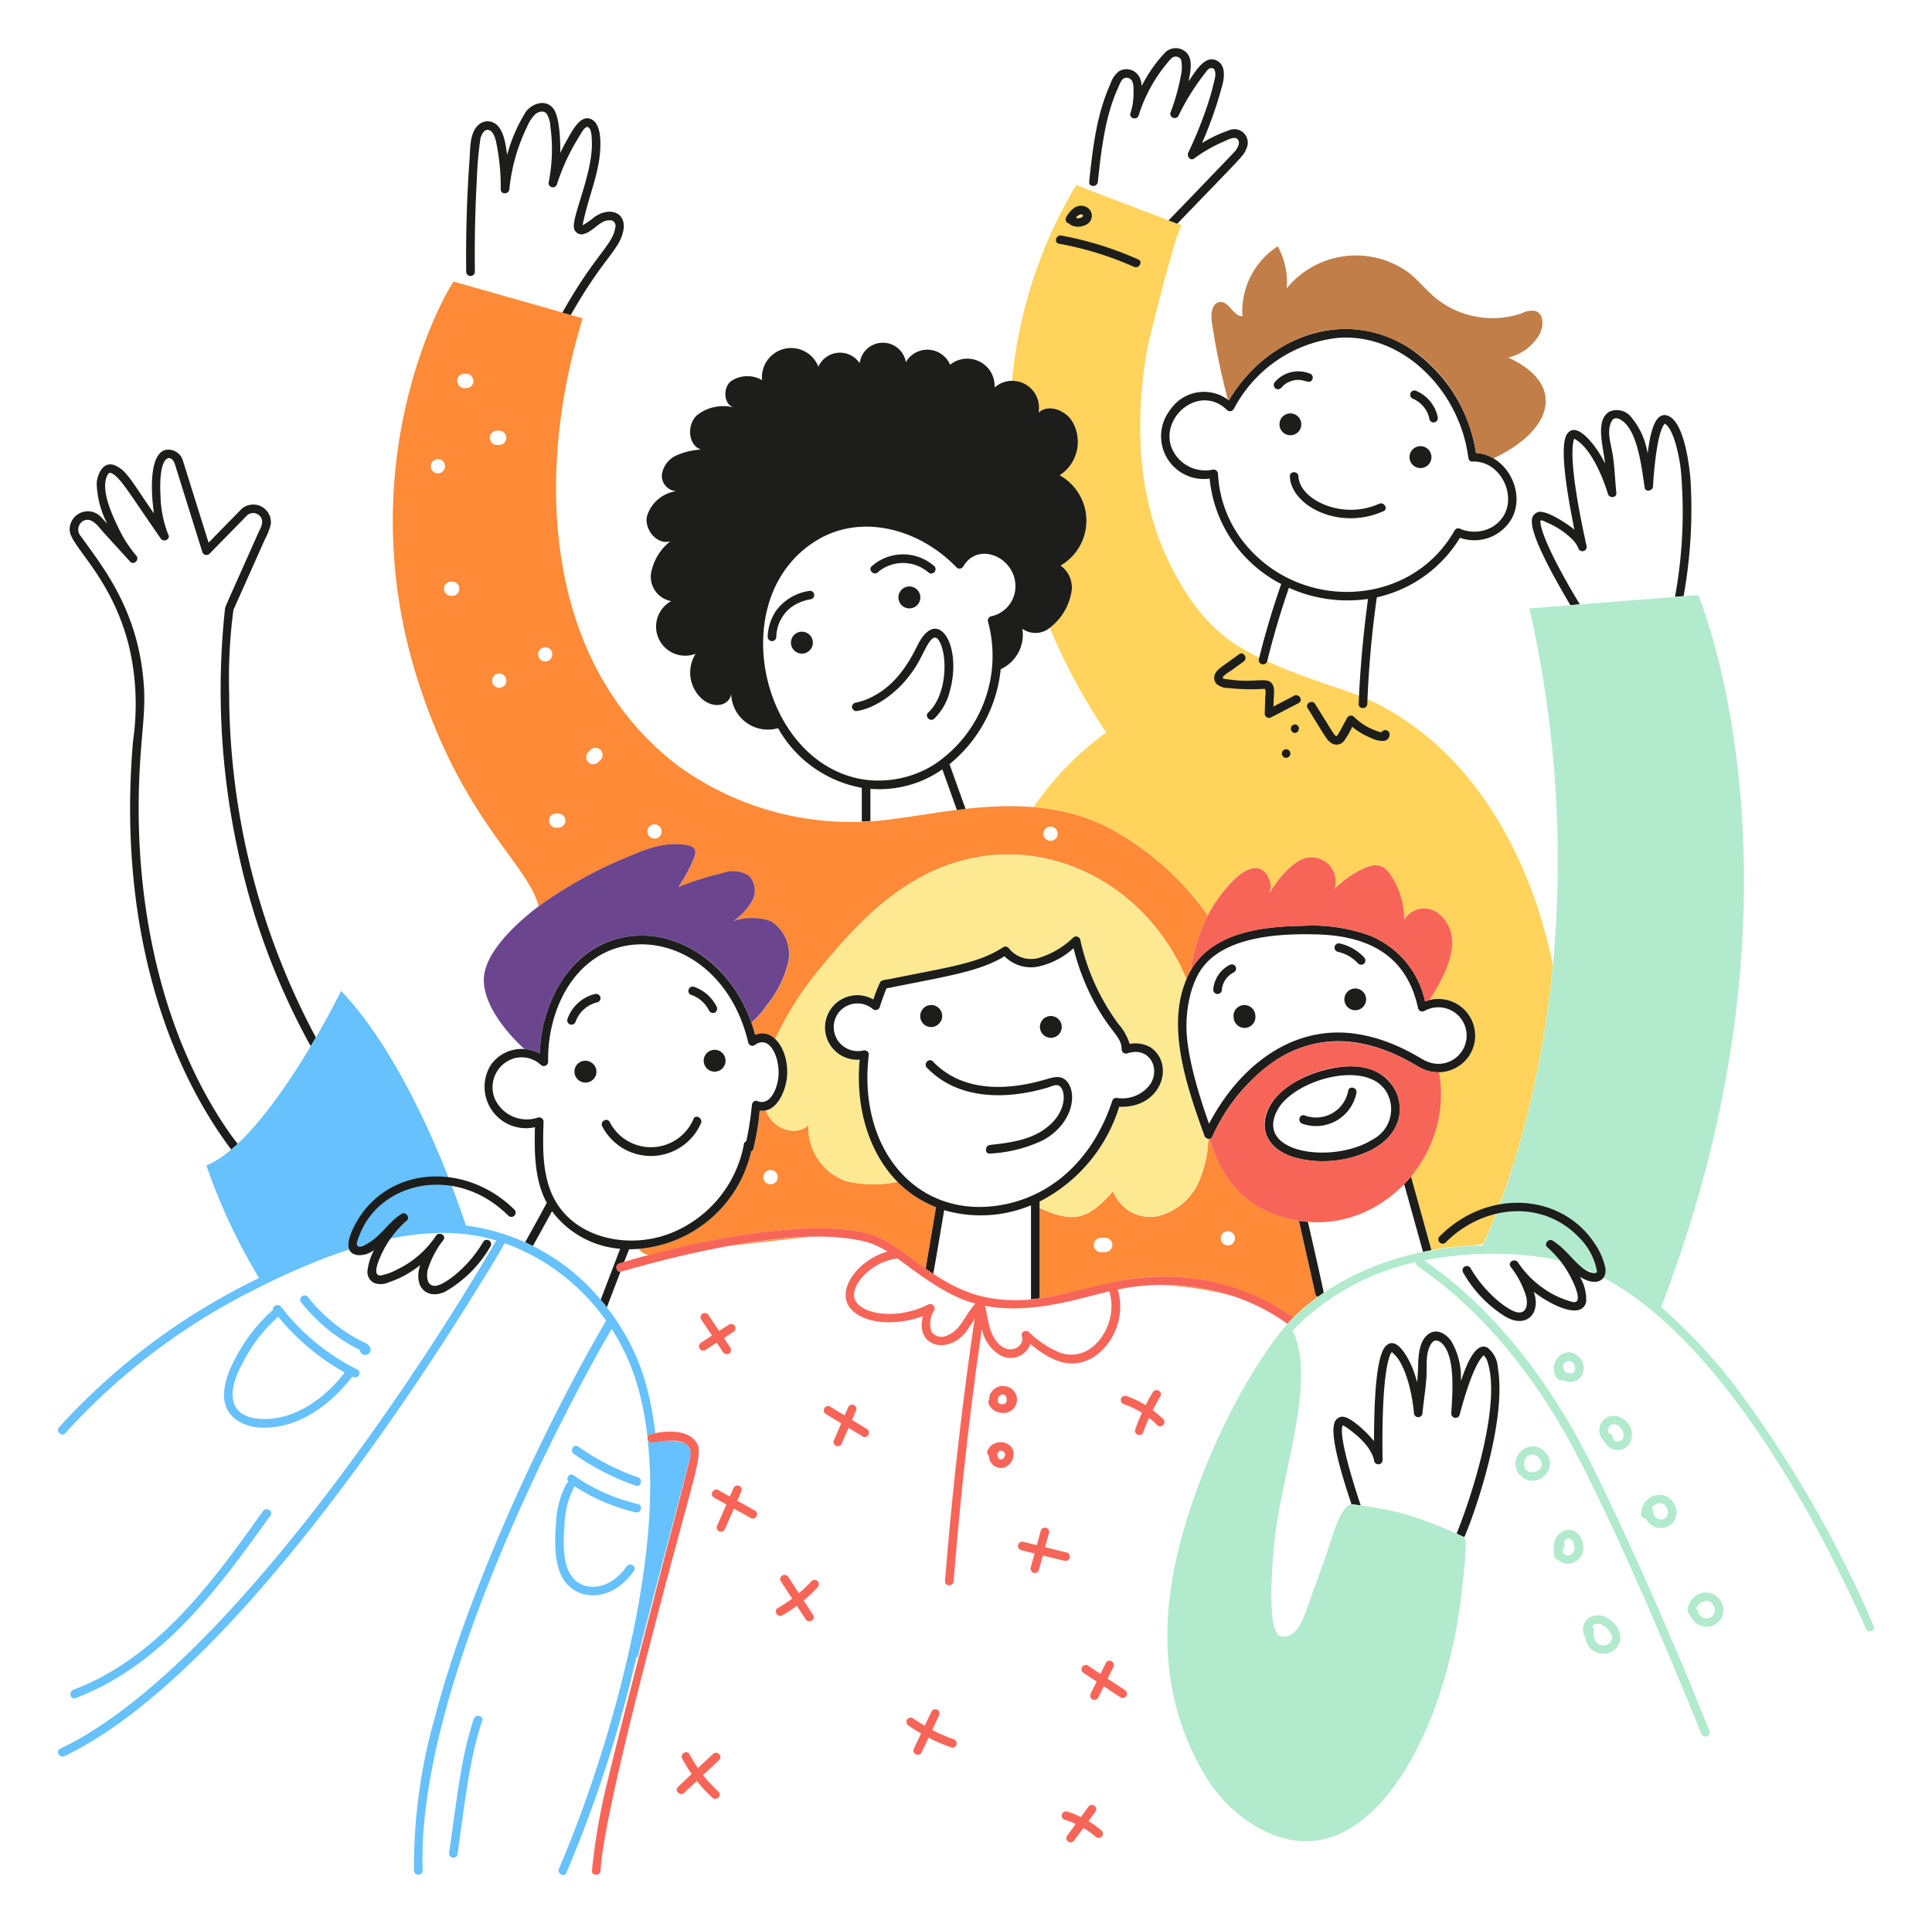
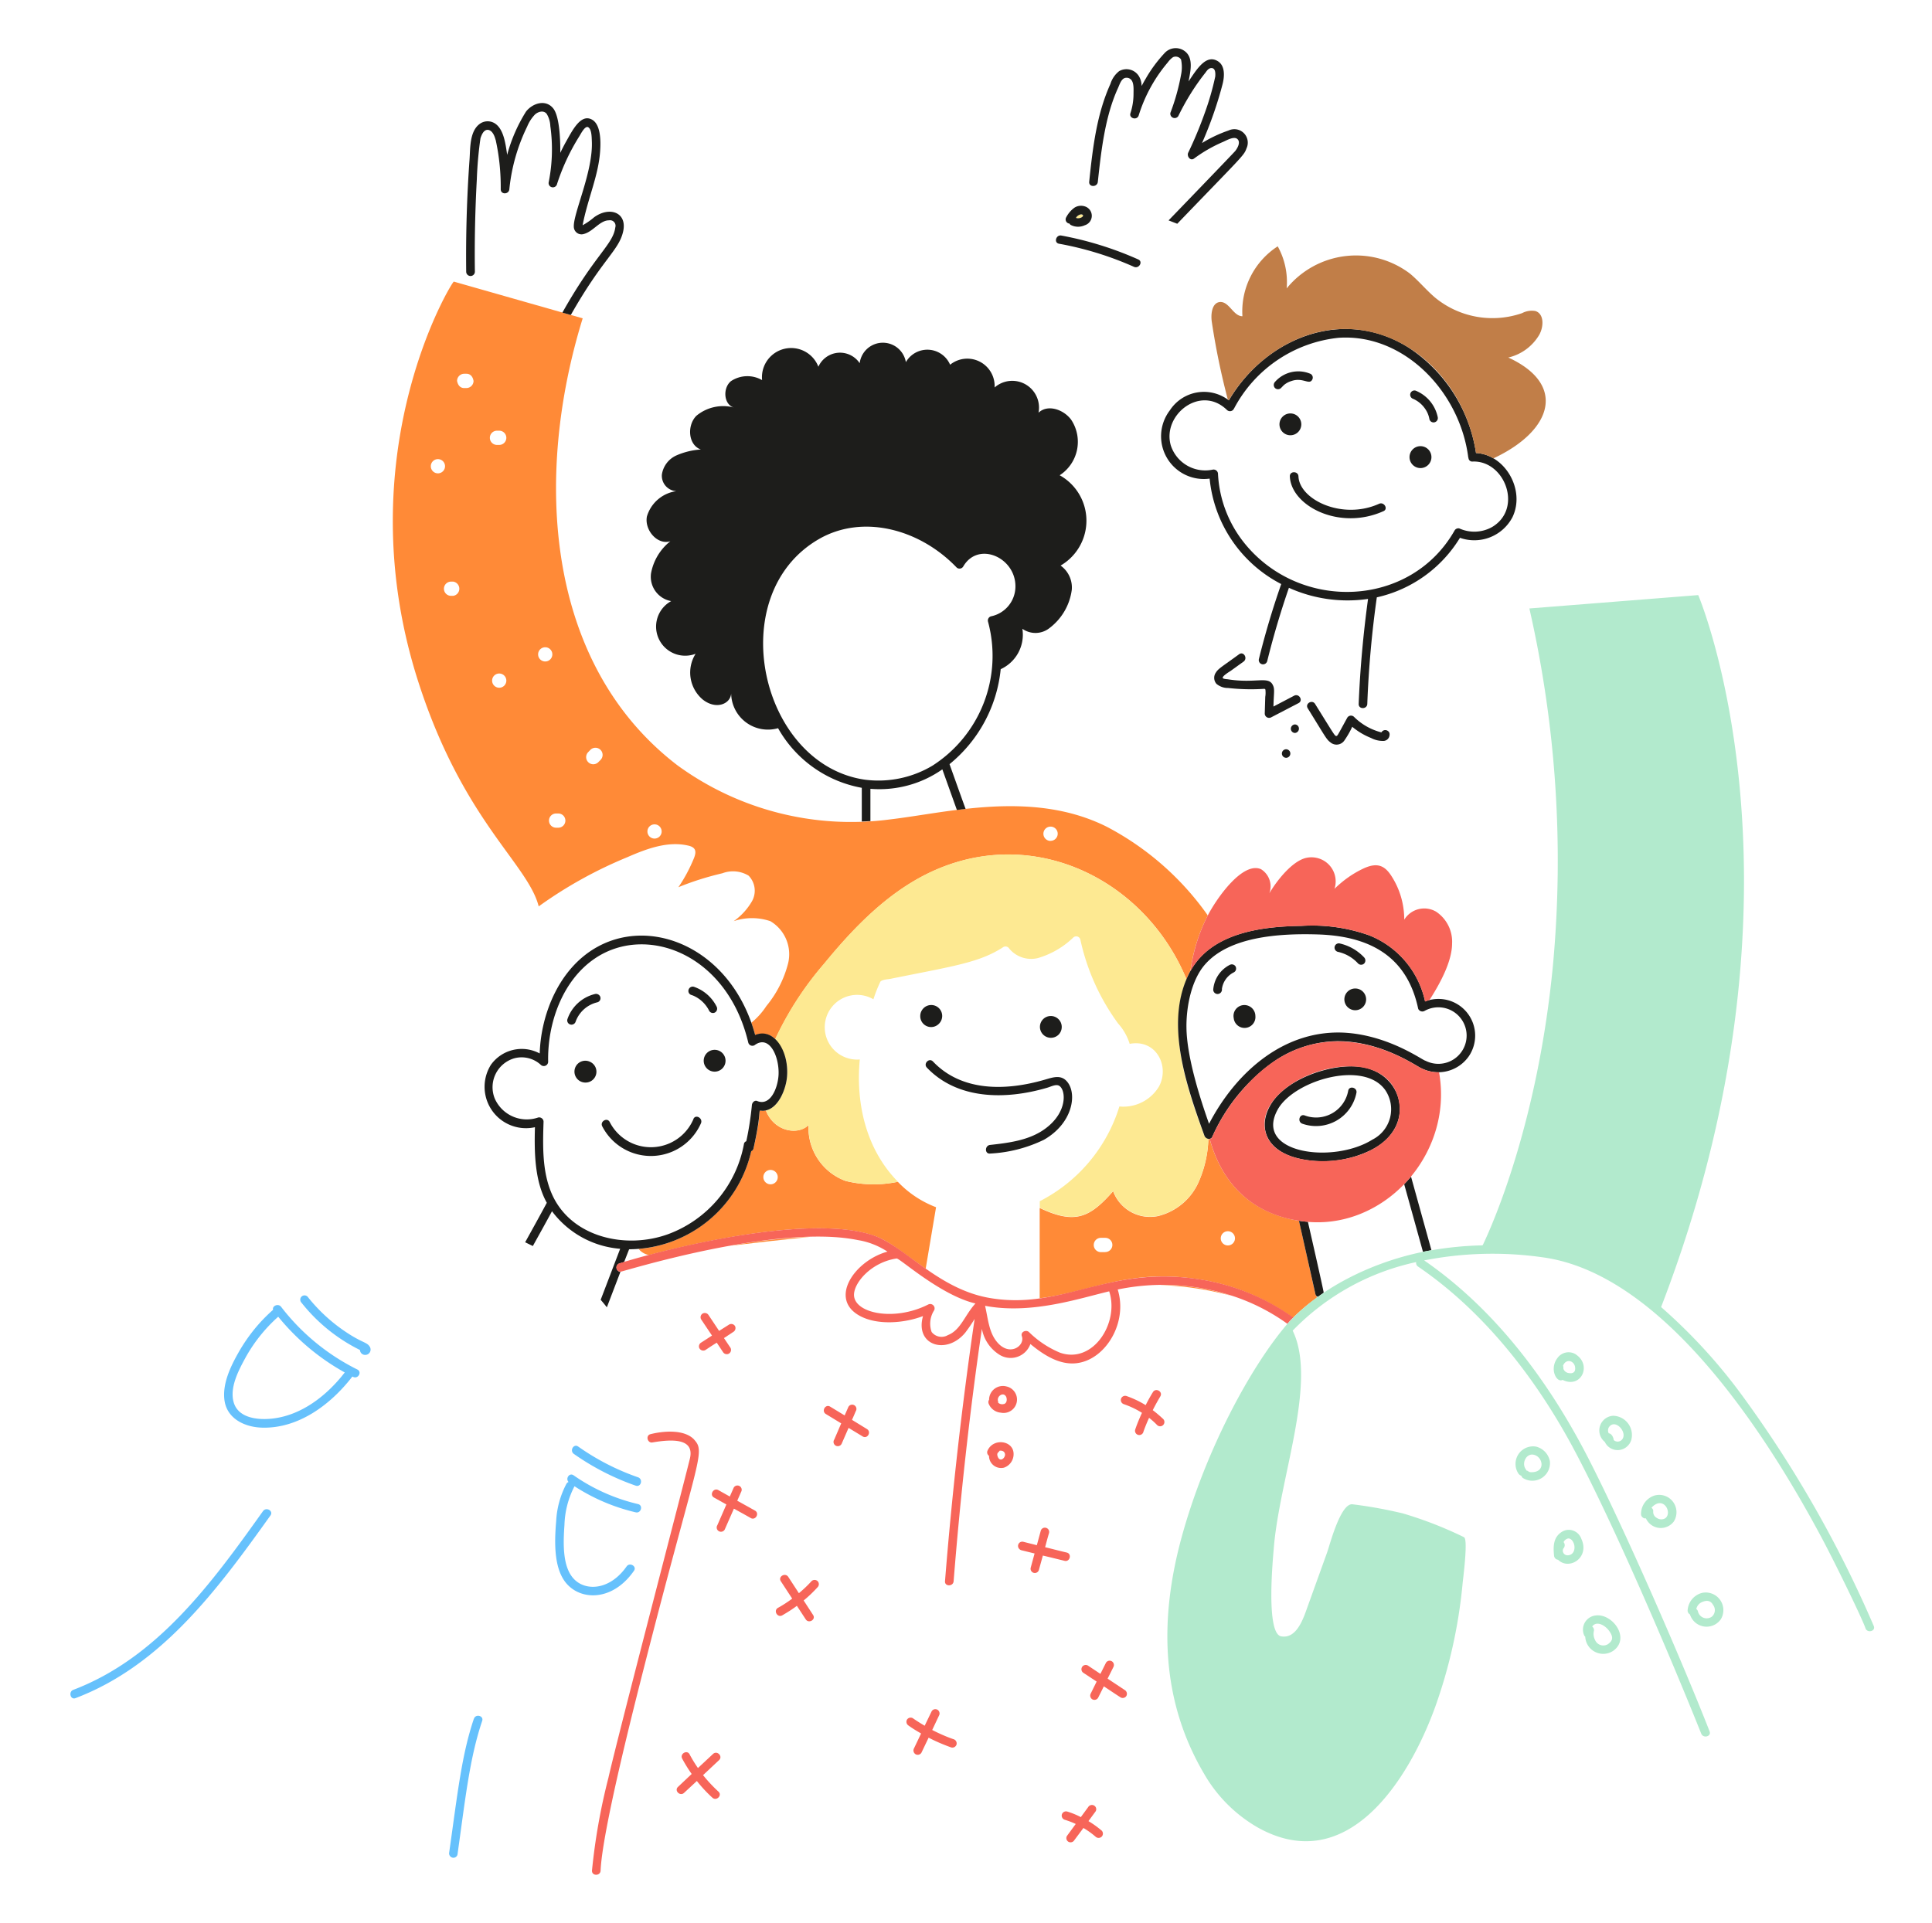
<svg xmlns="http://www.w3.org/2000/svg" fill="none" viewBox="0 0 231 230">
  <path fill="#FF8A37" d="M87.21 149c3.22-.39 6.44-.75 9.66-1.08-3.24.13-6.47.5-9.66 1.09Z" />
  <path fill="#FF8A37" d="M107.35 141.34c-2.06.43-4.2.4-6.24-.1a6.77 6.77 0 0 1-4.44-6.68c-1.3 1.27-4.14.76-5.1-1.76-1.37.31-.14-1.31-1.47 4.55a.47.47 0 0 1-.28.33 15.13 15.13 0 0 1-13.46 11.69c.31.38.75.64 1.23.73 6.87-1.82 20.1-4.63 26.84-2.34 1.84.63 2.93 1.65 6.25 3.97l1.24-7.35c-1.73-.66-3.3-1.7-4.57-3.04Zm-15.22.3a.85.85 0 1 1 0-1.72.85.85 0 0 1 0 1.72Zm46.6 12.05c2.88.1 5.74.53 8.52 1.29a25.91 25.91 0 0 0-8.52-1.29Z" />
  <path fill="#FF8A37" d="M157.42 155.01c-.16-.14.05.6-2.11-9.01-5.4-.87-9.13-4.16-10.68-9.8-.05.02-.1.02-.15 0a13.74 13.74 0 0 1-1.13 5.09 7.16 7.16 0 0 1-4.93 4.16 4.71 4.71 0 0 1-5.33-2.98c-2.8 3.18-4.57 4-8.78 2v10.8c6.4-.84 10.63-3.55 18.95-2.28 4.1.6 7.99 2.2 11.34 4.61.81-.8 1.68-1.54 2.6-2.22.28-.21.25-.12.22-.37Zm-25.27-5.26h-.52a.85.85 0 1 1 0-1.71h.52a.85.85 0 1 1 0 1.7Zm14.66-.8a.85.85 0 1 1 0-1.7.85.85 0 0 1 0 1.7Zm-4.95-31.84c.12-.34.28-.67.47-.98a20.6 20.6 0 0 1 2.08-6.65 34.18 34.18 0 0 0-12.07-10.6c-8.88-4.45-19.06-1.67-26.02-.87A35.21 35.21 0 0 1 81 91.53c-15.8-12.1-17.2-34.48-11.33-53.46l-15.41-4.39c-.2-.05-12.97 20.73-4.25 47.85 5.34 16.62 13.09 21.74 14.4 26.87A51.92 51.92 0 0 1 75 102.52c2.29-1 4.8-1.95 7.24-1.4.95.2 1.06.68.74 1.5-.5 1.22-1.12 2.4-1.87 3.49 1.7-.7 3.47-1.25 5.26-1.67a3.61 3.61 0 0 1 3.13.28 2.57 2.57 0 0 1 .43 3.03 7.5 7.5 0 0 1-2.21 2.42 6.8 6.8 0 0 1 4.39 0 4.6 4.6 0 0 1 2.13 5 13.15 13.15 0 0 1-2.61 5.15 8.7 8.7 0 0 1-1.8 2c.18.49.33.98.47 1.48a2.24 2.24 0 0 1 2.4.48 38.89 38.89 0 0 1 5.83-9c3.7-4.53 7.92-8.86 13.29-11.22 12.06-5.29 25.14 1.21 30.04 13.05Zm-89.5-60.5a.85.85 0 0 1 0-1.7.85.85 0 0 1 0 1.7Zm1.83 14.65h-.26a.85.85 0 0 1 0-1.7h.26a.86.86 0 0 1 0 1.7Zm1.58-24.85h-.27c-.38 0-.73-.23-.85-.85a.86.86 0 0 1 .85-.86h.27c.38 0 .74.23.85.86a.86.86 0 0 1-.85.85Zm3.92 35.84a.85.85 0 1 1 0-1.7.85.85 0 0 1 0 1.7Zm0-29.04h-.27a.85.85 0 1 1 0-1.7h.27a.85.85 0 0 1 0 1.7Zm5.5 24.2a.85.85 0 1 1 0 1.7.85.85 0 0 1 0-1.7Zm1.56 21.58h-.26a.85.85 0 1 1 0-1.7h.26a.85.85 0 0 1 0 1.7Zm5.05-8.1-.26.26a.85.85 0 0 1-1.21-1.2l.26-.27a.85.85 0 0 1 1.21 1.21Zm6.46 9.4a.85.85 0 0 1 0-1.7.85.85 0 0 1 0 1.7Zm20.14 6.03Zm27.21-5.75a.85.85 0 0 1 0-1.71.85.85 0 0 1 .01 1.7Z" />
-   <path fill="#FFD35C" d="M163.8 83.75c-2.53-1.27-10.77-3.32-15.87-6.56-3.75-2.37-6.24-6.02-8.17-9.98-3.77-7.77-4.07-16.7-2.66-25.1.24-1.42 3.71-15.34 4.24-15.14l-12.66-4.83A55.68 55.68 0 0 0 121 45.57a3.18 3.18 0 0 1 3.17 3.78c1.1-1.05 3.04-.37 3.93.86a4.76 4.76 0 0 1-1.4 6.62 6.2 6.2 0 0 1 .12 10.8 3.22 3.22 0 0 1 1.34 2.88 6.85 6.85 0 0 1-2.65 4.58 73.6 73.6 0 0 0 6.75 12.5 37.16 37.16 0 0 0-8.68 8.93c3.05.22 6.02 1.02 8.76 2.35a34.05 34.05 0 0 1 12.08 10.6c1.11-2.14 4.14-6.48 6.35-5.53a2.41 2.41 0 0 1 .99 2.88c.88-1.5 2.68-3.8 4.36-4.23a2.9 2.9 0 0 1 3.43 3.68c1-.97 2.14-1.78 3.4-2.39 1.68-.8 2.59-.43 3.45.92a9.6 9.6 0 0 1 1.49 5.18 2.8 2.8 0 0 1 3.82-.95 4.3 4.3 0 0 1 1.9 3.77c-.02 2.22-1.51 4.9-2.71 6.78a4.38 4.38 0 1 1 1.16 8.62 15.36 15.36 0 0 1-3.36 12.49c.14.5 2.35 8.52 2.47 8.8 3.45-.6 4.7-.41 6.16-.73 1.16-2.44 6.55-14.58 8.34-33.37-2.7-13.2-9.8-26-21.87-31.64Z" />
  <path fill="#FDE992" d="M129.4 25.67c.31.16-.24.55-.73.4-.04-.12.46-.55.74-.4ZM144 135.84c-2.23-5.95-4.48-12.92-2.14-18.73-4.87-11.76-17.93-18.38-30.05-13.06-5.36 2.35-9.58 6.69-13.3 11.22a38.9 38.9 0 0 0-5.83 9 5.85 5.85 0 0 1 1.43 4.38c-.1 1.5-.95 3.8-2.53 4.15.95 2.5 3.78 3.04 5.1 1.76a6.76 6.76 0 0 0 4.43 6.67c2.05.51 4.18.55 6.25.1-3.78-3.84-5.06-9.3-4.56-14.62a3.87 3.87 0 1 1 1.63-7.2c.23-.72.51-1.43.84-2.12.26-.25.87-.26 1.22-.33 7.45-1.51 10.62-1.92 13.48-3.8a.52.52 0 0 1 .7.19 3.4 3.4 0 0 0 3.47 1.12c1.57-.47 3-1.3 4.18-2.44a.52.52 0 0 1 .49-.13.52.52 0 0 1 .36.36 26.46 26.46 0 0 0 4.52 10.05c.63.7 1.1 1.53 1.38 2.43 3.2-.6 4.81 2.71 3.5 5.11a4.97 4.97 0 0 1-4.73 2.38 19.02 19.02 0 0 1-9.52 11.33v.78c4.19 1.99 5.95 1.2 8.78-2a4.7 4.7 0 0 0 5.33 2.98 7.15 7.15 0 0 0 4.92-4.16c.7-1.6 1.08-3.33 1.13-5.08a.57.57 0 0 1-.47-.34Z" />
-   <path fill="#6C458F" d="M92.1 110.15a6.82 6.82 0 0 0-4.38 0 7.5 7.5 0 0 0 2.21-2.41 2.56 2.56 0 0 0-.43-3.04 3.61 3.61 0 0 0-3.13-.28 35 35 0 0 0-5.26 1.67 18.8 18.8 0 0 0 1.87-3.49c.32-.82.2-1.3-.74-1.5-2.44-.54-4.94.4-7.24 1.4a52.12 52.12 0 0 0-10.59 5.88c-2.5 1.89-6.32 5.34-6.55 8.5-.23 3.04 2.61 6.56 4.84 8.57.64.04 1.26.22 1.82.53.18-5.01 2.5-10.3 6.86-12.73 6-3.36 15.05-.5 18.45 9.04a9 9 0 0 0 1.79-2 13.08 13.08 0 0 0 2.61-5.16 4.62 4.62 0 0 0-2.12-4.98Z" />
  <path fill="#1D1D1B" d="M59.26 16.71c.43 1.94.63 3.93.61 5.92 0 .67.97.64 1.03 0 .26-2.6.98-5.14 2.13-7.49.22-.54.54-1.04.95-1.46.38-.33 1.01-.52 1.38-.07.27.44.42.95.44 1.47a20.1 20.1 0 0 1-.2 6.74.51.51 0 0 0 .98.26 25.35 25.35 0 0 1 2.68-5.77c.16-.24.67-1.3 1.06-1.1.43.23.42 1.22.44 1.6.2 3.65-2.26 8.76-2.15 10.34a.92.92 0 0 0 1.21.83c1.12-.3 1.9-1.63 3-1.63a.66.66 0 0 1 .75.84c-.27 2.07-2.42 3.23-6.33 10.2l1.01.28c3.84-6.78 5.75-7.7 6.26-10 .5-2.27-1.63-3.03-3.48-1.68-.42.36-.88.68-1.37.95.62-3.23 1.92-5.96 2.1-8.94.08-1.19.06-3.14-.99-3.7-1.34-.73-2.34 1.32-3.1 2.66-.24.43-.46.87-.68 1.32.02-1.26-.05-4.3-.83-5.3-.91-1.16-2.5-.63-3.27.37-1 1.6-1.76 3.34-2.25 5.17-.2-1.42-.43-3-1.38-3.7a1.61 1.61 0 0 0-1.82-.06c-1.32.87-1.2 2.97-1.3 4.33-.32 4.46-.45 8.93-.4 13.4a.51.51 0 0 0 1.04 0c-.05-3.68.03-7.35.23-11.02.06-1.65.2-3.3.44-4.94.13-.4.38-1.04.9-1 .54.07.79.76.9 1.18Zm72 5.05c.39-3.6.84-7.78 2.4-11.2.18-.38.35-1 .75-1.2a.74.74 0 0 1 .8.14c.39.37.32 1.2.32 1.7 0 .79-.12 1.58-.37 2.34-.2.62.79.9.99.26.72-2.32 1.9-4.48 3.48-6.34.17-.24.38-.45.62-.62a.77.77 0 0 1 .96.27c.13.6.13 1.24 0 1.84a25.4 25.4 0 0 1-1.27 4.54.52.52 0 0 0 .94.4c.9-1.85 1.98-3.6 3.25-5.2.18-.25.38-.55.72-.55.5 0 .48.68.45 1.02a32.54 32.54 0 0 1-1.26 4.37 47.7 47.7 0 0 1-1.97 4.73c-.2.41.25 1.04.7.7 1.08-.8 2.25-1.47 3.49-2 .39-.17 1.22-.66 1.64-.37.5.36.07 1.12-.21 1.47-.2.25-7.86 8.19-7.97 8.3l1.04.4c7.86-8.17 7.96-8.13 8.28-9.02a1.61 1.61 0 0 0-1.2-2.27c-.33-.05-.66 0-.96.14-1.1.38-2.17.88-3.16 1.5 1-2.28 1.83-4.64 2.46-7.06.22-.87.33-2.16-.55-2.72-1.42-.9-2.53.94-3.52 2.41.23-1.2.58-2.7-.33-3.52a1.8 1.8 0 0 0-2.5.09c-.89.95-1.67 2-2.31 3.13-.8 1.32-.23.86-.69-.13a1.75 1.75 0 0 0-2.47-.8 3.1 3.1 0 0 0-1.04 1.52c-1.63 3.6-2.11 7.55-2.54 11.71-.06.67.96.66 1.03.02Zm45.22 32.42a18.39 18.39 0 0 0-8-12.57c-7.68-4.93-17.06-1.34-21.55 6.27l-.11-.08a4.87 4.87 0 0 0-6.95 1.28 5.11 5.11 0 0 0 4.76 8.16 15.93 15.93 0 0 0 8.56 12.61 99.45 99.45 0 0 0-2.67 8.97.51.51 0 0 0 .74.57c.12-.06.2-.17.25-.3.73-2.96 1.6-5.9 2.6-8.79a17.05 17.05 0 0 0 9.46 1.33c-.57 4.17-.95 8.36-1.12 12.56-.02.66 1 .66 1.03 0 .16-4.26.54-8.52 1.14-12.75a15.62 15.62 0 0 0 9.94-7.12 5.15 5.15 0 0 0 6.28-2.47c1.57-3.27-.9-7.5-4.36-7.67Zm1.94 8.84a4.34 4.34 0 0 1-3.93.18.52.52 0 0 0-.57.24c-5.23 9.23-18.43 9.8-25.12 1.53a14.35 14.35 0 0 1-3.17-8.3.52.52 0 0 0-.2-.4.53.53 0 0 0-.45-.1 4.33 4.33 0 0 1-4.99-2.89c-1.07-3.64 3.55-7.33 6.71-4.25a.52.52 0 0 0 .65.06c.06-.04.12-.1.16-.17l.06-.1a16 16 0 0 1 12.47-8.42c7.8-.54 14.5 6.42 15.51 14.29l.03.09a.45.45 0 0 0 .15.31.44.44 0 0 0 .33.11c3.85-.17 6.06 5.6 2.36 7.82Zm-75.38 31.2v4.03l1.03-.05v-3.86c3.05.25 6.1-.57 8.6-2.33l1.74 4.86 1.04-.13c-.65-1.78-1.28-3.57-1.92-5.35a16.8 16.8 0 0 0 6.12-11.36 4.53 4.53 0 0 0 2.59-4.83 2.7 2.7 0 0 0 3.26-.1 6.85 6.85 0 0 0 2.65-4.58 3.22 3.22 0 0 0-1.34-2.88 6.21 6.21 0 0 0-.11-10.8 4.77 4.77 0 0 0 1.39-6.62c-.88-1.23-2.81-1.92-3.92-.86a3.2 3.2 0 0 0-5.25-3.02 3.27 3.27 0 0 0-5.32-2.72 2.96 2.96 0 0 0-5.29-.31 2.79 2.79 0 0 0-5.52.13 2.83 2.83 0 0 0-4.94.42 3.49 3.49 0 0 0-6.73 1.6 3.53 3.53 0 0 0-3.73.13c-1.01.84-.86 2.85.41 3.16a5.02 5.02 0 0 0-4.54.98c-1.14 1.15-.99 3.49.54 4.03-1 .06-1.99.3-2.91.7a2.99 2.99 0 0 0-1.75 2.28 1.84 1.84 0 0 0 1.73 2 4.28 4.28 0 0 0-3.52 3.02c-.32 1.61 1.24 3.46 2.8 2.97a6.35 6.35 0 0 0-2.31 3.84 2.96 2.96 0 0 0 2.41 3.32 3.48 3.48 0 0 0 2.92 6.3 4.22 4.22 0 0 0 .85 5.47c1.6 1.27 3.32.53 3.4-.72a4.4 4.4 0 0 0 5.61 4.15 14.43 14.43 0 0 0 10.01 7.13ZM97.9 64.48c5.24-3.03 12.05-1.22 16.46 3.37a.51.51 0 0 0 .43.15.52.52 0 0 0 .38-.25c1.79-3.08 6.29-1.08 6.24 2.42a3.65 3.65 0 0 1-2.92 3.54.52.52 0 0 0-.36.63 15.6 15.6 0 0 1-6.64 17.23 12.6 12.6 0 0 1-8.06 1.68c-12.55-1.79-17.08-22.08-5.53-28.77Z" />
-   <path fill="#1D1D1B" d="M94.57 76.86a1.3 1.3 0 1 0 2.62 0 1.3 1.3 0 0 0-2.62 0ZM107.42 71.45a1.3 1.3 0 1 0 2.62 0 1.3 1.3 0 0 0-2.62 0ZM104.97 68.44c.12-.12.26-.22.4-.32a4.68 4.68 0 0 1 5.71.4.51.51 0 1 0 .52-.9 5.64 5.64 0 0 0-7.37.1c-.47.45.24 1.16.74.72Zm-10.28 4.12a5.6 5.6 0 0 1 2.29-.9.51.51 0 0 0 .27-.8.51.51 0 0 0-.54-.18 6.02 6.02 0 0 0-3.83 2.24 5.85 5.85 0 0 0-1.09 3.24.51.51 0 0 0 1.03 0 4.57 4.57 0 0 1 1.87-3.6Zm7.7 12.48c2-.26 5.01-1.97 7.15-5.39 1.1-1.77 1.9-4.46 2.78-2.95 1.01 1.8.9 6.46-1.34 8.52-.48.45.24 1.18.72.73a6.84 6.84 0 0 0 1.84-3.2c1.53-5.34-1.2-10-3.54-6.12-.65 1.07-2.32 5.59-6.78 7.16-.77.26-1.17.28-.84.24a.54.54 0 0 0-.52.51c.02.24.26.54.53.5Zm75.48 76.14c-1.52-.81-2.63 2.35-3.2 4 .09-1.69-.31-3.36-1.16-4.81-.58-.8-1.62-1.5-2.6-.9-1.2.75-1.32 2.54-1.35 3.82-.02.68-.06 1.35-.11 2.03-.14-.5-.3-.99-.47-1.46-.34-.9-1.88-4.33-3.3-2.87-1.41 1.47-1.37 9.14-1.4 11.37-.63-.83-2.74-2.93-3.78-2.93a1.05 1.05 0 0 0-.98.86c-.52 1.89 1.46 7.77 2.08 9.64.15-.02-.05-.04 1.1.12-.45-1.33-2.76-8.32-2.16-9.58.16.07.31.15.45.25 1.34.92 2.94 2.33 3.3 3.91a.51.51 0 0 0 1.02-.03c-.05-2.64-.08-10.09.89-12.53.05-.13.12-.25.21-.37.21.18.4.37.58.58 1.22 1.53 1.88 4.6 2.07 6.7a.51.51 0 0 0 1.02 0c.14-1.49.4-2.96.48-4.44.06-1.24-.14-2.69.54-3.8.5-.82 1.24-.28 1.65.33 1.24 1.88.9 5.73.77 8a.52.52 0 0 0 .44.5.51.51 0 0 0 .56-.36c.39-1.5 1.61-5.86 2.8-7.05.05-.04-.04.01.08-.05l.01.02h.02c.17.17.3.38.38.6 1.72 4.88-1.6 15.59-3.65 20.68l.9.42c.13.06 5.27-13 4.03-20.24a3.27 3.27 0 0 0-1.22-2.4Zm-17.4 9.27c.07-.02.04-.01.03 0-.03 0-.08.02-.03 0Zm5.92-8.76c-.02-.03 0-.02.02 0h-.02Zm35.7-104.7c-.18-1.96-.87-6.77-2.77-7.3-1.65-.47-2.09 2.84-2.32 4.55a8.95 8.95 0 0 0-1.98-4.37 2.18 2.18 0 0 0-2.63-.62c-1.67 1.09-.71 4.02-.48 6.19-.24-.49-.5-.96-.8-1.41-.52-.83-2.7-3.82-3.78-2.06-1.07 1.75.54 9.44.91 11.38-.78-.68-3.31-2.35-4.3-2.12a1.05 1.05 0 0 0-.78 1.05c-.13 2.13 3.54 8.28 4.6 10.09l1.13-.1c-1.27-2.07-4.08-6.94-4.63-9.32a1.83 1.83 0 0 1-.06-.73c.25.03.48.12.7.25a9.4 9.4 0 0 1 3.23 2.18c.25.27.44.57.58.9a.51.51 0 0 0 .93.12.51.51 0 0 0 .06-.38c-.55-2.41-2.27-10.49-1.49-12.82 1.94.96 3.42 4.54 4.05 6.62.16.53 1.07.46 1-.13-.16-1.53-.2-3.08-.44-4.6-.19-1.22-.77-2.82-.12-3.99.4-.73 1.24-.14 1.65.29 1.54 1.6 1.96 5.42 2.29 7.65.09.6.98.4 1-.14.08-1.4.45-6.48 1.41-7.5 1.13.68 1.73 4.05 1.9 5.36.48 5.13.25 10.29-.68 15.35l1.03-.09c.85-4.72 1.12-9.52.8-14.3Zm-64.61 68.22a3.6 3.6 0 0 0-2.41-.36 6.7 6.7 0 0 0-1.38-2.43c-2.2-3-3.74-6.42-4.53-10.05a.51.51 0 0 0-.62-.36.52.52 0 0 0-.23.13 10.2 10.2 0 0 1-4.17 2.44 3.4 3.4 0 0 1-3.48-1.12.52.52 0 0 0-.7-.19c-2.92 1.93-6.37 2.36-13.48 3.8-.35.08-.95.08-1.22.34-.32.69-.6 1.4-.84 2.12a3.86 3.86 0 1 0-1.63 7.2c-.72 7.58 2.4 15.02 9.13 17.65l-1.24 7.35c.9.64.92.63.92.64 0-.31-.23 1.47 1.29-7.64 3.43 1 7.09.79 10.38-.58v11.24l1.03-.11V143.7a19.04 19.04 0 0 0 9.52-11.34c5.1.23 6.75-5.16 3.66-7.16Zm.06 4.45a4.15 4.15 0 0 1-4.06 1.64.51.51 0 0 0-.5.38c-2 6.1-6.32 10.91-12.57 12.3-10.42 2.27-17.93-6.27-16.53-17.85.03-.35-.36-.57-.65-.5a2.87 2.87 0 0 1-2.84-4.67 2.86 2.86 0 0 1 3.95-.3.52.52 0 0 0 .49.12.52.52 0 0 0 .36-.35c.24-.75.51-1.49.8-2.22 7.17-1.45 11.09-2 14.11-3.84a4.48 4.48 0 0 0 3.94 1.25 9.18 9.18 0 0 0 4.32-2.22c.51 2.09 1.27 4.11 2.25 6.02 2.12 4.1 3.48 4.45 3.5 6.07a.5.5 0 0 0 .2.4.51.51 0 0 0 .45.1c2.59-.9 4.04 1.7 2.78 3.67ZM27.41 83.26c-.12-3.45.05-6.9.5-10.33.3-.64 2.79-6.25 3.75-8.4.31-.56.55-1.17.71-1.8a2.11 2.11 0 0 0-3.5-1.85l-3.93 4.02-3.05-9.74a1.82 1.82 0 0 0-2.11-1.35c-2.06.55-1.68 5.5-1.37 7.6-2.64-3.8-3.22-5.07-4.55-5.7-1.43-.7-2.2.87-2.3 2.08.05 1.7.49 3.35 1.27 4.86l-.68-.74a2.17 2.17 0 0 0-3.82 1.46c.06 2.01 5.03 5.54 7.12 14.02.85 3.67 1 7.47.46 11.2-1.83 21.24 3.65 38.11 11.74 48.9.46-.39.48-.4.77-.68-.06-.11-.73-.85-2.25-3.23-6.7-10.68-9.54-23.94-9.59-36.57-.02-7.48.83-10.82.65-14.5-.47-9.3-4.9-14.65-7.56-18.37a1.2 1.2 0 0 1 .26-1.83c1.05-.57 1.88.74 2.48 1.4l3.15 3.46c.45.48 1.17-.24.72-.73a15.13 15.13 0 0 1-2.2-3.48c-.78-1.6-2.04-4.45-1.27-6.06.14-.3.28-.44.57-.28 1.03.51 2.03 2.3 5.84 7.79.37.54 1.25.03.88-.52a13.51 13.51 0 0 1-.91-4.62c-.27-4.98 1.27-5.1 1.72-3.76l3.28 10.5a.52.52 0 0 0 .86.22l4.45-4.55a1.09 1.09 0 0 1 1.76.31c.27.62-.19 1.32-.44 1.88-4.14 9.3-3.88 8.66-3.92 8.97a90.57 90.57 0 0 0 1.5 28.68 84.3 84.3 0 0 0 8.75 23.6l.62-1.04A87.68 87.68 0 0 1 27.4 83.26Z" />
  <path fill="#1D1D1B" d="M110.03 121.5a1.3 1.3 0 0 0 2.24.93 1.3 1.3 0 1 0-1.85-1.85c-.25.25-.39.58-.39.93ZM124.34 122.81a1.31 1.31 0 0 0 2.23.93 1.31 1.31 0 0 0-.92-2.23 1.3 1.3 0 0 0-1.31 1.3ZM152.98 50.75a1.3 1.3 0 1 0 2.61 0 1.3 1.3 0 0 0-2.61 0ZM168.53 54.67a1.31 1.31 0 1 0 2.62 0 1.31 1.31 0 0 0-2.62 0ZM90.29 123.78c-3.63-13.47-19.09-16.35-24.35-4.17a17.73 17.73 0 0 0-1.41 6.38 4.53 4.53 0 0 0-5.83 1.35 4.95 4.95 0 0 0 5.26 7.47c-.08 2.96-.05 6.4 1.42 9.04-.85 1.58-1.72 3.15-2.59 4.72l.92.45c.77-1.39 1.54-2.77 2.29-4.16a11.28 11.28 0 0 0 8.15 4.49l-2.33 6.1c.25.29.5.59.74.9l1.62-4.24a.52.52 0 0 1-.14-1l.58-.17.6-1.53a15.07 15.07 0 0 0 14.6-11.73.45.45 0 0 0 .27-.32c1.3-5.82.13-4.25 1.48-4.56 1.58-.34 2.45-2.67 2.54-4.15.2-2.98-1.58-5.79-3.82-4.87Zm.25 7.9c-.33-.14-.62.2-.64.49-.14 1.45-.36 2.9-.67 4.32a.4.4 0 0 0-.28.33 14.24 14.24 0 0 1-9.06 10.78c-5.1 1.86-11.67.37-13.93-4.86-1.15-2.67-1.06-5.74-.97-8.59a.5.5 0 0 0-.2-.4.52.52 0 0 0-.45-.1 4.18 4.18 0 0 1-5.18-2.26 3.6 3.6 0 0 1 2.4-4.84 3.39 3.39 0 0 1 3.1.8.52.52 0 0 0 .88-.36c-.1-4.56 1.67-9.67 5.53-12.32 6.12-4.22 15.88-.66 18.4 10.03a.51.51 0 0 0 .75.3c1.76-1.3 2.96 1.32 2.87 3.52-.08 1.61-.98 3.8-2.55 3.16Z" />
  <path fill="#1D1D1B" d="M70.53 126.98a1.3 1.3 0 0 0-1.58.39 1.31 1.31 0 0 0 1.03 2.1 1.3 1.3 0 0 0 1.19-1.89 1.3 1.3 0 0 0-.64-.6ZM84.14 126.86a1.3 1.3 0 1 0 2.61 0 1.3 1.3 0 0 0-2.61 0ZM82.92 133.82a5.53 5.53 0 0 1-10.02.37c-.3-.59-1.2-.07-.89.52a6.54 6.54 0 0 0 11.8-.37c.26-.6-.63-1.12-.9-.52Zm-11.78-14.94a4.64 4.64 0 0 0-3.3 3.02.51.51 0 0 0 .36.63.52.52 0 0 0 .63-.36 3.65 3.65 0 0 1 2.6-2.3.51.51 0 0 0 .35-.63.54.54 0 0 0-.64-.36Zm13.66 2.02a.51.51 0 0 0 .7.18.53.53 0 0 0 .18-.7 4.77 4.77 0 0 0-2.73-2.37.52.52 0 0 0-.64.56.5.5 0 0 0 .37.43l.2.07c.83.36 1.51 1 1.92 1.83Zm40.14 8.22c-4.73 1.38-9.97 1.43-13.39-2.17-.46-.48-1.18.25-.73.73 3.62 3.8 9.31 3.9 14.38 2.41.38-.1.98-.43 1.37-.27.86.36 1.2 3.14-1.63 5.19-1.88 1.37-4.31 1.67-6.56 1.92-.65.07-.66 1.1 0 1.03 2.23-.11 4.42-.67 6.44-1.65 3.48-1.99 3.99-5.54 2.76-6.96-.73-.86-1.7-.5-2.64-.23Zm31.44 17c-.47-.03-.89-.1-1.07-.12l1.97 8.77a.47.47 0 0 0 .3.34l.69-.5c0-.22-1.86-8.37-1.89-8.48Zm12.33-5.4c-.24.27-.57.66-.82.9l2.25 8.1c.34-.08.68-.14 1.01-.2l-2.44-8.8Zm-8.78-16.2c5.36 0 9.55 3.09 10.04 3.25a4.46 4.46 0 0 0 5.66-1.46 4.39 4.39 0 0 0-5.24-6.54 10.97 10.97 0 0 0-6.66-7.9 20.46 20.46 0 0 0-8.13-1.14c-5.1.07-10.81.95-13.27 5.4-3.19 5.89-.56 13.49 1.68 19.7.15.4.75.55.94.12a21.98 21.98 0 0 1 7.13-8.83 13.73 13.73 0 0 1 7.85-2.6Zm-15.37 9.88c-1.09-3.08-2.67-8.02-2.7-11.53-.03-2.4.56-5.6 2.19-7.49 2.9-3.37 8.87-3.75 13.32-3.63 6.35.15 10.85 2.58 12.19 8.86.02.08.06.14.12.2a.54.54 0 0 0 .63.1 3.38 3.38 0 1 1 .13 5.95c-.28 0-4.2-2.95-9.44-3.34-7.26-.51-13.13 4.53-16.44 10.88Z" />
  <path fill="#1D1D1B" d="M163.88 137.57c5.68-2.82 3.88-9.46-1.44-10-3.07-.32-8.1 1.19-10.24 4.13-2.06 2.93-1 6.4 4.26 7.07 2.53.34 5.12-.08 7.42-1.2Zm-11.15-4.8c1.83-3.48 10.23-6.06 12.87-2.44a4.07 4.07 0 0 1-1.5 5.96c-4.71 2.95-14.15 1.66-11.37-3.52Zm-2.63-11.26a1.32 1.32 0 0 0-1.31-1.31 1.3 1.3 0 0 0-1.28 1.56 1.3 1.3 0 0 0 2.59-.25Zm11.94-3.29a1.3 1.3 0 1 0 0 2.6 1.3 1.3 0 0 0 0-2.6Zm-14.31-2.64a.53.53 0 0 0-.7-.18 3.64 3.64 0 0 0-1.97 2.97.52.52 0 0 0 .52.51.54.54 0 0 0 .4-.19.55.55 0 0 0 .12-.42 2.62 2.62 0 0 1 1.44-1.99.5.5 0 0 0 .25-.5.51.51 0 0 0-.06-.2Zm-1.47 2.06.01-.01c.03-.06.01 0 0 .02Zm13.67-3.81c.95.2 1.8.69 2.45 1.4a.52.52 0 0 0 .73 0 .53.53 0 0 0 0-.72 5.74 5.74 0 0 0-2.9-1.67.51.51 0 0 0-.58.74c.06.12.17.2.3.25Z" />
  <path fill="#1D1D1B" d="M161.2 130.44a3.9 3.9 0 0 1-5.21 2.96c-.62-.22-.9.76-.28.99a4.92 4.92 0 0 0 6.47-3.68c.14-.64-.85-.91-.98-.27Zm-14.02-50.23 1.5-1.08c.54-.39.02-1.27-.52-.89-2.13 1.56-2.48 1.7-2.8 2.22a1.09 1.09 0 0 0 .09 1.33c.39.32.88.5 1.38.49 1.44.16 2.9.2 4.34.1.13.05.07 0 .13.1.03.3.03.58-.02.86l-.06 2.01a.52.52 0 0 0 .77.44l3.27-1.7c.59-.3.07-1.19-.52-.89l-2.48 1.3c.04-1.66.17-2.05-.05-2.52-.52-1.2-2-.2-5.41-.74-.1-.01-.58-.04-.6-.16-.08-.23.84-.77.98-.87Zm11.9 8.58a1.13 1.13 0 0 0 1.66-.23c.36-.52.68-1.07.94-1.64a8.22 8.22 0 0 0 2.25 1.34c.47.25 1 .37 1.53.35a.75.75 0 0 0 .67-.61.75.75 0 0 0 0-.33.53.53 0 0 0-.46-.35.52.52 0 0 0-.5.27 7.12 7.12 0 0 1-3.28-1.86.52.52 0 0 0-.8.1c-1.2 2.19-1.17 2.19-1.32 2.19-.18 0-.22-.12-2.53-3.83-.34-.56-1.23-.05-.88.52 2.17 3.5 2.22 3.7 2.72 4.08Zm-4.25-2.15a.52.52 0 0 0-.49.51.51.51 0 0 0 .49.51.52.52 0 0 0 .35-.86.52.52 0 0 0-.35-.16Zm-1.04 3.99a.51.51 0 0 0 .49-.52.51.51 0 0 0-.5-.5.51.51 0 0 0 0 1.02Zm11.1-30.38c-4.4 1.99-9.53-.5-9.64-3.28-.03-.65-1.05-.66-1.03 0 .14 3.53 5.92 6.54 11.2 4.16.59-.26.07-1.15-.53-.88Zm-11.4-14.18c.26-.22.56-.39.89-.49 1.39-.5 2.14.5 2.51-.16a.51.51 0 0 0-.18-.7 3.71 3.71 0 0 0-4.27.96.53.53 0 0 0 0 .72.52.52 0 0 0 .73 0l.32-.33Zm15.77.65a.51.51 0 0 0-.58.75c.07.12.18.2.31.24.53.24 1 .62 1.34 1.09.3.4.5.86.58 1.34a.51.51 0 0 0 .63.36.52.52 0 0 0 .36-.63 4.38 4.38 0 0 0-2.64-3.15Zm-42.63-17.57a39.2 39.2 0 0 1 8.95 2.76c.6.27 1.12-.61.52-.88a40.79 40.79 0 0 0-9.2-2.86c-.64-.12-.93.87-.27.98Zm1.25-2.4c.04.07.1.14.18.17a1.9 1.9 0 0 0 1.64.02 1.18 1.18 0 0 0 0-2.26 1.46 1.46 0 0 0-1.22.15c-.42.3-.76.7-1 1.16a.5.5 0 0 0 .16.67.5.5 0 0 0 .24.08Zm1.53-1.08c.3.16-.25.55-.74.4-.04-.12.46-.55.74-.4Z" />
  <path fill="#C17E48" d="M180.34 42.76a5.83 5.83 0 0 0 3.69-2.7c.55-.96.62-2.51-.44-2.86-.54-.1-1.1-.01-1.6.25a10.81 10.81 0 0 1-10.37-1.83c-1.07-.9-1.96-2-3.04-2.9a10.69 10.69 0 0 0-14.74 1.77 8.8 8.8 0 0 0-1.07-5.03 9.28 9.28 0 0 0-4.22 8.36c-1.09 0-1.58-1.77-2.68-1.7-.96.08-1.12 1.43-.98 2.38a86.57 86.57 0 0 0 1.92 9.3l.11.08a18.07 18.07 0 0 1 6.17-6.28c10.35-6.24 21.64 1.32 23.39 12.58.73.04 1.45.26 2.08.64 7.1-3.32 8.78-8.85 1.78-12.06Z" />
  <path fill="#F76559" d="M143.26 152.98c-10.7-1.63-16.15 3.63-24.64 2.3-6.38-.96-10.36-6.22-14.17-7.53-7.35-2.5-23.06 1.07-30.39 3.34a.51.51 0 0 0 .14 1c.28 0 18.62-5.77 28.37-3.78 1.26.2 2.47.68 3.54 1.38-3.91 1.07-7.06 5.62-3.33 7.67 2.1 1.16 5.32.9 7.58.04-1 3.52 2.82 4.7 5.06 1.97.4-.53.77-1.07 1.11-1.63a480.46 480.46 0 0 0-3.54 31.37c-.05.65.98.65 1.03 0 .78-9.83 1.93-20.35 3.38-30.19a4.64 4.64 0 0 0 2.1 3.1 2.51 2.51 0 0 0 3.7-1.28c1.75 1.45 3.9 2.8 6.2 2.16 3.09-.84 5.4-4.94 4.24-8.68 4.53-.94 9.23-.68 13.64.74a24 24 0 0 1 6.66 3.37c.2-.27.44-.52.7-.75-3.37-2.42-7.27-4-11.38-4.6Zm-29.97 6.72a1.5 1.5 0 0 1-1.9-.4 2.96 2.96 0 0 1 .3-2.59.51.51 0 0 0-.1-.6.52.52 0 0 0-.6-.1c-4.05 2.06-8.8 1.07-8.88-1.1-.05-1.48 2.07-3.96 5.1-4.4.41 0 5.29 4.42 9.42 5.38-1.3 1.42-1.77 3.22-3.34 3.8Zm13.46 2.08a11.66 11.66 0 0 1-3.72-2.47c-.35-.32-1.04-.02-.85.5.38 1.07-1.29 2.38-2.76.92-1.19-1.19-1.27-3-1.64-4.56 5.55 1.06 11.3-.9 14.84-1.73 1.24 3.73-1.9 8.72-5.87 7.34Z" />
  <path fill="#F76559" d="M120.32 165.81a1.65 1.65 0 0 0-2.06 1.6.48.48 0 0 0-.08.2c-.01.07 0 .14.01.21a1.71 1.71 0 0 0 1.48 1.13 1.6 1.6 0 0 0 .65-3.14Zm-.29 2.1a.7.7 0 0 1-.69-.16.4.4 0 0 0-.02-.2c-.15-.6.7-1.15 1-.46.1.3.07.72-.29.83ZM120.33 167.66l.02-.05-.02.05Zm-2.28 5.9a.5.5 0 0 0 .2.55 1.45 1.45 0 0 0 1.12 1.42c.22.05.44.05.66 0a1.7 1.7 0 0 0 1.16-1.58c.06-1.69-2.48-2.05-3.14-.4Zm2.12.44c-.06.48-.64.86-.88.2-.16-.46.1-.47.23-.7.43-.05.65.18.65.5Zm49.8-46.23c-.72-.21-11.73-8.53-21.3 2.44a22.27 22.27 0 0 0-3.73 5.76.37.37 0 0 1-.3.24c1.56 5.72 5.43 9.08 10.94 9.83 9.65 1.4 18.27-7.86 16.48-17.8a4.57 4.57 0 0 1-2.1-.47Zm-13.53 10.99c-2.14-.28-4.5-1.17-5.1-3.26-1.84-6.4 13.54-11.84 15.8-4.31 1.5 5.38-5.15 8.28-10.7 7.57Zm15.28-29.72a2.8 2.8 0 0 0-3.82.95c0-1.83-.51-3.62-1.5-5.17-.85-1.36-1.78-1.71-3.44-.92-1.26.6-2.4 1.42-3.4 2.4a2.88 2.88 0 0 0-1.93-3.65 2.89 2.89 0 0 0-1.5-.04c-1.67.41-3.5 2.75-4.36 4.23a2.42 2.42 0 0 0-1-2.89c-2.18-.94-5.25 3.4-6.36 5.53a20.56 20.56 0 0 0-2.07 6.66c2.48-4.46 8.17-5.34 13.26-5.4 2.76-.18 5.53.2 8.14 1.14a10.98 10.98 0 0 1 6.65 7.9c.17-.07.34-.13.52-.17 1.2-1.88 2.7-4.55 2.71-6.78a4.32 4.32 0 0 0-1.9-3.79Zm-88.08 52.23a.52.52 0 0 0 .7.19c.45-.3.9-.6 1.36-.88l.75 1.13c.07.11.19.2.32.23s.26.02.38-.05a.52.52 0 0 0 .19-.7l-.78-1.16 1.12-.74a.53.53 0 0 0 .2-.7.52.52 0 0 0-.7-.18l-1.2.76-1.26-1.89a.53.53 0 0 0-.7-.19.52.52 0 0 0-.19.7l1.3 1.94-1.3.84a.53.53 0 0 0-.2.7Zm13.39 27.83c-.47.52-.98 1-1.51 1.44l-1.27-1.95c-.36-.55-1.25-.04-.89.52l1.36 2.08c-.54.4-1.11.78-1.7 1.1-.58.33-.07 1.22.51.9.6-.35 1.2-.72 1.75-1.14l1.06 1.62c.35.54 1.24.04.88-.52l-1.13-1.74c.6-.49 1.15-1.02 1.67-1.59a.52.52 0 0 0 0-.72.53.53 0 0 0-.73 0Zm-11.78 20.67-1.8 1.68c-.36-.52-.7-1.07-1-1.64-.3-.58-1.2-.06-.88.52.34.64.72 1.25 1.13 1.83l-1.63 1.54c-.49.45.24 1.17.72.72l1.53-1.42c.56.71 1.18 1.38 1.86 2 .49.44 1.21-.29.72-.73-.66-.61-1.28-1.27-1.84-1.97l1.92-1.8c.48-.46-.24-1.19-.73-.73Zm52.58-41.12c.28-.56.58-1.1.9-1.64.35-.57-.53-1.08-.88-.52-.31.5-.6 1.03-.87 1.56-.73-.45-1.51-.82-2.32-1.1a.52.52 0 0 0-.63.36.52.52 0 0 0 .36.63c.75.26 1.47.6 2.15 1.03-.3.65-.57 1.3-.8 1.97a.51.51 0 1 0 .98.27c.2-.56.42-1.1.67-1.64.34.26.66.55.96.86a.51.51 0 0 0 .72 0 .51.51 0 0 0 0-.73c-.4-.37-.8-.72-1.24-1.05Zm-3.35 33.47-2.05-1.36.69-1.38a.52.52 0 0 0-.19-.7.51.51 0 0 0-.7.19l-.66 1.32-1.5-1a.51.51 0 0 0-.51.89l1.56 1.03-.7 1.42a.52.52 0 0 0 .18.7.51.51 0 0 0 .7-.19l.68-1.36c.67.44 1.33.89 2 1.32a.51.51 0 0 0 .7-.18.53.53 0 0 0-.2-.7Zm-30.82-31.21-1.79-1.1c.15-.34.3-.67.44-1.02a.51.51 0 1 0-.88-.51l-.44 1-1.73-1.05c-.56-.35-1.08.53-.52.88l1.84 1.12-.83 1.93a.51.51 0 1 0 .88.51l.83-1.9 1.68 1.02c.57.35 1.08-.53.52-.88Zm-13.39 9.75-2.12-1.18.46-1.05a.51.51 0 0 0-.58-.75.51.51 0 0 0-.3.23l-.47 1.07-1.37-.77c-.58-.32-1.1.57-.52.89l1.48.83-1.08 2.48a.51.51 0 0 0 .58.76.51.51 0 0 0 .3-.24l1.1-2.5c.67.37 1.35.74 2.01 1.12.57.33 1.09-.56.51-.89ZM114 208c-.87-.3-1.72-.68-2.54-1.1l.81-1.72a.52.52 0 0 0-.18-.7.51.51 0 0 0-.7.19l-.83 1.72c-.48-.28-.96-.58-1.42-.9a.52.52 0 0 0-.7.18.53.53 0 0 0 .19.7c.48.35.99.65 1.5.95l-.85 1.78a.53.53 0 0 0 .19.7.52.52 0 0 0 .7-.18l.86-1.8c.87.45 1.78.84 2.71 1.17a.52.52 0 0 0 .63-.36.53.53 0 0 0-.36-.63Zm13.55-22.32c-.86-.2-1.72-.43-2.59-.64.15-.57.3-1.13.47-1.7a.51.51 0 0 0-.37-.62.51.51 0 0 0-.62.35l-.47 1.73-1.59-.4a.51.51 0 0 0-.58.76c.07.11.18.2.31.24l1.59.39-.46 1.69a.51.51 0 0 0 .56.64.5.5 0 0 0 .42-.38l.47-1.7c.87.2 1.73.42 2.6.63.63.16.9-.83.26-.99Zm2.59 32.12.86-1.17a.5.5 0 0 0-.04-.57.52.52 0 0 0-.85.06l-.88 1.2c-.52-.27-1.07-.5-1.64-.67a.52.52 0 0 0-.63.36.52.52 0 0 0 .36.63c.45.14.88.3 1.3.5l-1.05 1.43a.51.51 0 0 0 .18.7.52.52 0 0 0 .7-.19l1.09-1.46c.51.3 1 .65 1.45 1.04a.53.53 0 0 0 .73 0 .52.52 0 0 0 0-.73c-.5-.42-1.02-.8-1.58-1.13Z" />
-   <path fill="#66C1FC" d="M81.76 172.55a7.6 7.6 0 0 0-3.75-.04c-.6.09-.85-.84-.23-.99.2-.05.55-.1.57-.1-.83-7.09-2.87-11.57-6.53-15.98a25.22 25.22 0 0 0-16.11-8.87c-.99-3.03-6.57-19.28-14.93-28.07-2.67 5.44-10.12 18.5-16.1 20.88a69.84 69.84 0 0 0 6.3 13.47 77.8 77.8 0 0 0-23.9 17.83c-.44.49.29 1.21.73.72a76.97 76.97 0 0 1 22.06-16.88c8.7-4.46 20.09-9.06 29.46-6.16-10.34 17.81-33.43 51.94-52.14 60.78-.6.28-.08 1.17.52.89 17.95-8.62 38.58-38.5 49.07-55.45 1.2-1.94 2.45-3.9 3.56-5.9a25.45 25.45 0 0 1 12.13 9.27C65.22 170.33 56.04 189.9 52 205.37a65.2 65.2 0 0 0-2.5 18.34c.02.66 1.05.66 1.03 0-.5-15.02 7.7-35.16 14.16-48.69 4.38-9.13 7.59-14.57 8.44-16.1 3.19 4.97 4.24 10.26 4.55 16.33.73 14.5-5.24 35.21-10.84 48.21-.26.6.62 1.13.88.52 3.54-8.35 6.34-17 8.38-25.83l.14.07c1.18-4.62 6.19-23.54 6.26-23.88a1.42 1.42 0 0 0-.73-1.8Z" />
  <path fill="#66C1FC" d="M43.04 161.46a.61.61 0 0 0 .57.58.64.64 0 0 0 .58-1.01c-.33-.51-.85-.43-2.67-1.62a19.97 19.97 0 0 1-4.75-4.34.52.52 0 0 0-.72 0 .52.52 0 0 0 0 .73 20.49 20.49 0 0 0 7 5.66Zm-14.47.2c-1 1.75-2.07 3.94-1.7 6 .4 2.1 2.49 3.02 4.43 3.08 4.33.14 8.2-2.7 10.83-6.11l.09.04c.59.3 1.1-.59.51-.88a26.18 26.18 0 0 1-9.12-7.5c-.35-.45-1.1-.1-.96.36-1.63 1.43-3 3.13-4.08 5.01Zm4.7-4.18c2.2 2.7 4.9 4.97 7.95 6.66-2.15 2.79-5.27 5.23-8.89 5.54-1.59.14-3.8-.11-4.37-1.9-.55-1.77.54-3.84 1.36-5.35a18.64 18.64 0 0 1 3.94-4.95Zm42.75 20.2c.62.21.9-.77.27-1a28.7 28.7 0 0 1-7.16-3.68c-.54-.38-1.05.5-.52.88a29.96 29.96 0 0 0 7.4 3.8Zm-.22 10.18c.38-.54-.51-1.05-.88-.52-1.96 2.8-4.78 2.98-6.21 1.59-1.5-1.44-1.37-4.39-1.22-6.58.05-1.6.46-3.18 1.2-4.6a23.1 23.1 0 0 0 7.32 3.12c.64.15.92-.84.27-.99a22.36 22.36 0 0 1-7.7-3.44c-.51-.35-.99.4-.6.8a.47.47 0 0 0-.25.21 10.68 10.68 0 0 0-1.23 4.46c-.22 2.61-.33 6.06 1.53 7.78 1.88 1.76 5.39 1.6 7.77-1.83ZM8.76 202.1c-.6.23-.34 1.23.27.99 10.3-3.91 17.02-13.04 23.31-21.85.38-.54-.5-1.05-.89-.52-6.1 8.56-12.62 17.55-22.69 21.38Zm47.9 3.45c-1.46 4.33-1.94 8.86-2.95 15.98a.53.53 0 0 0 .36.63.5.5 0 0 0 .63-.36c.93-6.6 1.44-11.5 2.95-15.98.22-.62-.77-.89-.98-.27Z" />
-   <path fill="#B2EACD" d="M224.04 194.47a140.8 140.8 0 0 0-15.86-27.74c-2.8-3.81-6.02-7.3-9.57-10.41 19.32-50.16 4.44-85.15 4.44-85.15l-20.19 1.6a135.74 135.74 0 0 1 2.82 42.66c-1.8 18.79-7.18 30.92-8.34 33.37l-.08.14a40.5 40.5 0 0 0-6.11.59c-6.16 1.04-13.06 4.14-17.25 8.83-4.33 5.06-9.72 14.97-12.6 25.42-2.65 9.65-2.6 19.44 2.68 28.38a17.4 17.4 0 0 0 6.37 6.38c10.74 6.05 18.1-5.7 21.25-14.4a60.42 60.42 0 0 0 3.28-14.8c.06-.6.64-5.05.2-5.46l-.02-.03a46.94 46.94 0 0 0-7.32-2.85 53.53 53.53 0 0 0-6.01-1.09c-1.44-.2-2.73 4.85-3.04 5.72l-2.33 6.47c-.48 1.34-1.28 3.94-3.18 3.6-1.88-.34-.95-9.6-.88-10.54.67-8.38 5.25-19.86 2.26-26.02a29 29 0 0 1 14.77-8.2.5.5 0 0 0 .21.53c8.03 5.47 14.32 13.65 18.84 22.23 4.62 8.75 11.03 23.67 15.03 33.64.24.6 1.23.34 1-.27-3.15-8.06-10.16-24.25-14.62-32.9-4.67-9.04-11.03-17.58-19.51-23.43a42.33 42.33 0 0 1 14.1-.38c14.34 1.9 26.66 20.86 33.46 33.61 1.6 3 4.83 9.62 5.22 10.8.24.57 1.23.31.98-.3Z" />
+   <path fill="#B2EACD" d="M224.04 194.47a140.8 140.8 0 0 0-15.86-27.74c-2.8-3.81-6.02-7.3-9.57-10.41 19.32-50.16 4.44-85.15 4.44-85.15l-20.19 1.6a135.74 135.74 0 0 1 2.82 42.66c-1.8 18.79-7.18 30.92-8.34 33.37l-.08.14a40.5 40.5 0 0 0-6.11.59c-6.16 1.04-13.06 4.14-17.25 8.83-4.33 5.06-9.72 14.97-12.6 25.42-2.65 9.65-2.6 19.44 2.68 28.38a17.4 17.4 0 0 0 6.37 6.38c10.74 6.05 18.1-5.7 21.25-14.4a60.42 60.42 0 0 0 3.28-14.8c.06-.6.64-5.05.2-5.46l-.02-.03a46.94 46.94 0 0 0-7.32-2.85 53.53 53.53 0 0 0-6.01-1.09c-1.44-.2-2.73 4.85-3.04 5.72l-2.33 6.47c-.48 1.34-1.28 3.94-3.18 3.6-1.88-.34-.95-9.6-.88-10.54.67-8.38 5.25-19.86 2.26-26.02a29 29 0 0 1 14.77-8.2.5.5 0 0 0 .21.53c8.03 5.47 14.32 13.65 18.84 22.23 4.62 8.75 11.03 23.67 15.03 33.64.24.6 1.23.34 1-.27-3.15-8.06-10.16-24.25-14.62-32.9-4.67-9.04-11.03-17.58-19.51-23.43a42.33 42.33 0 0 1 14.1-.38c14.34 1.9 26.66 20.86 33.46 33.61 1.6 3 4.83 9.62 5.22 10.8.24.57 1.23.31.98-.3" />
  <path fill="#B2EACD" d="M188.45 162a1.63 1.63 0 0 0-2.23.41c-1 1.3-.11 3.01.61 2.62 2.19 1.08 3.53-1.72 1.62-3.02Zm-.12 1.79c-.04.37-.36.49-.69.43a.79.79 0 0 1-.69-.46c-.06-.16.02-.24-.07-.41.37-1 1.56-.58 1.45.44Zm4.55 5.53a1.76 1.76 0 0 0-1 3.13 1.69 1.69 0 0 0 2.62.58c.26-.22.46-.51.55-.84a2.3 2.3 0 0 0-2.17-2.87Zm1.04 2.87a.69.69 0 0 1-.98.03c0-.2-.2-.77-.59-.8a.76.76 0 0 1 0-.7c.74-1.16 2.34.62 1.57 1.47Zm4.04 6.63a2.32 2.32 0 0 0-1.75 2.26c0 .14.06.27.15.36.1.1.23.16.36.16l.07-.02a1.95 1.95 0 0 0 3.33.4 2.08 2.08 0 0 0-.97-3.05c-.38-.15-.8-.19-1.2-.1Zm1.16 2.75a.93.93 0 0 1-1.02-.03.8.8 0 0 1-.43-.8.45.45 0 0 0-.2-.4c0-.02.06-.1.03-.07 1.4-1.44 2.48.64 1.62 1.3Zm4.4 8.93a2.3 2.3 0 0 0-1.74 2.13.53.53 0 0 0 .28.45 2.08 2.08 0 0 0 3.69.58 2.11 2.11 0 0 0-2.23-3.16Zm1.14 2.86a1.07 1.07 0 0 1-1.65-.66.43.43 0 0 0-.19-.26 1.16 1.16 0 0 1 .6-.8c.58-.28 1.1-.27 1.4.3a1.02 1.02 0 0 1-.16 1.42Zm-21-20.35a2.1 2.1 0 0 0-2.1 3.24c.08.11.2.2.34.24a.5.5 0 0 0 .23.3 2.11 2.11 0 0 0 3.18-2.05 2.24 2.24 0 0 0-1.65-1.73Zm-.33 3.05c-.66.06-.49-.13-.84-.2a.27.27 0 0 0-.05-.13c-.55-.73.05-1.94.93-1.75 1.08.22 1.44 1.94-.04 2.08Zm5.74 7.97a1.6 1.6 0 0 0-1.66-1.06c-.23.03-.46.1-.66.23-1 .62-1.06 1.67-.94 2.83a.53.53 0 0 0 .48.51c1.31 1.31 3.84-.24 2.78-2.51Zm-1.24 1.88c-.73.36-1.18-.33-.88-.75a.56.56 0 0 0 0-.73.81.81 0 0 1 .56-.44c.7 0 1.1 1.46.32 1.92Zm3 7.29a1.7 1.7 0 0 0-1.41 2.4c.03.06.07.1.12.14a2.15 2.15 0 0 0 3.36 1.68c2.07-1.5-.09-4.45-2.08-4.22Zm1.48 3.4a1.07 1.07 0 0 1-1.6-.47c-.17-.33-.22-.7-.14-1.05a.53.53 0 0 0-.2-.55c.5-.73 1.55-.18 2.06.56.42.61.48 1.07-.12 1.5Z" />
-   <path fill="#1D1D1B" d="M43.51 144.82c-.77.97-3.3 4.98-.72 5.29.7.04 1.4-.18 1.94-.62a7.1 7.1 0 0 0-.8 2.54 1.48 1.48 0 0 0 .78 1.4c.59.22 1.23.19 1.8-.08a12.06 12.06 0 0 0 3.73-2.05c-.86 2.7.86 4.14 2.95 3.2 2.3-1.31 4.2-3.22 5.5-5.52a.52.52 0 0 0-.88-.52c-1.8 3.12-4.52 5.05-5.52 5.28-1.23.28-1.35-1.01-1.14-1.9.4-1.28 1.03-2.49 1.87-3.54.37-.56-.5-1.04-.88-.52a11.63 11.63 0 0 1-4.66 4.05c-.6.33-1.24.56-1.9.7-1.4.19.1-2.68.35-3.17.7-1.28 1.6-2.43 2.7-3.38.44-.39-.13-1.11-.62-.8-1.61 1-2.57 2.83-4.29 3.67-.21.11-.8.39-1 .13-.2-.26.17-1 .27-1.27 2.4-6.37 11.56-8.53 17.8-2.31a.52.52 0 0 0 .72-.02.51.51 0 0 0 0-.71c-5.35-5.28-13.67-5.36-18 .15Zm148.42 6.76a8.32 8.32 0 0 0-1.3-2.92c-3.95-5.93-12.71-6.59-18.5-.8a.51.51 0 0 0 0 .73.51.51 0 0 0 .72 0c4.49-4.5 11.54-5.2 15.91-.63a7.54 7.54 0 0 1 2.19 4.13c-.08.21-.32.19-.51.15-1.66-.3-2.83-2.64-4.8-3.87-.5-.3-1.07.41-.63.8a12.1 12.1 0 0 1 2.66 3.33c.6 1.1 1.65 3.4.4 3.22a10.8 10.8 0 0 1-3.69-1.75 11.71 11.71 0 0 1-2.89-3c-.38-.53-1.26-.04-.88.52a10.8 10.8 0 0 1 1.86 3.55c.22.87.1 2.17-1.13 1.89-1.08-.24-3.8-2.28-5.52-5.28a.52.52 0 0 0-.7-.17.52.52 0 0 0-.19.69 14.75 14.75 0 0 0 5.01 5.26c2.6 1.56 4.36-.42 3.44-2.94 1.84 1.46 5.73 3.5 6.27 1.2a5.36 5.36 0 0 0-.75-2.99c2.07 1.3 3.3.31 3.03-1.12Z" />
  <path fill="#F76559" d="M83 172.17c-1.17-1.25-3.68-1.04-5.22-.65-.62.15-.37 1.1.23.99 2.35-.4 4.98-.5 4.5 1.83-.27 1.28-8.62 33.2-9.77 38.3a73.62 73.62 0 0 0-1.96 11.08c-.02.66 1 .66 1.03 0 .2-4.72 3.95-19.42 5.12-24.02 6.47-25.39 7.5-25.98 6.06-27.53Z" />
</svg>